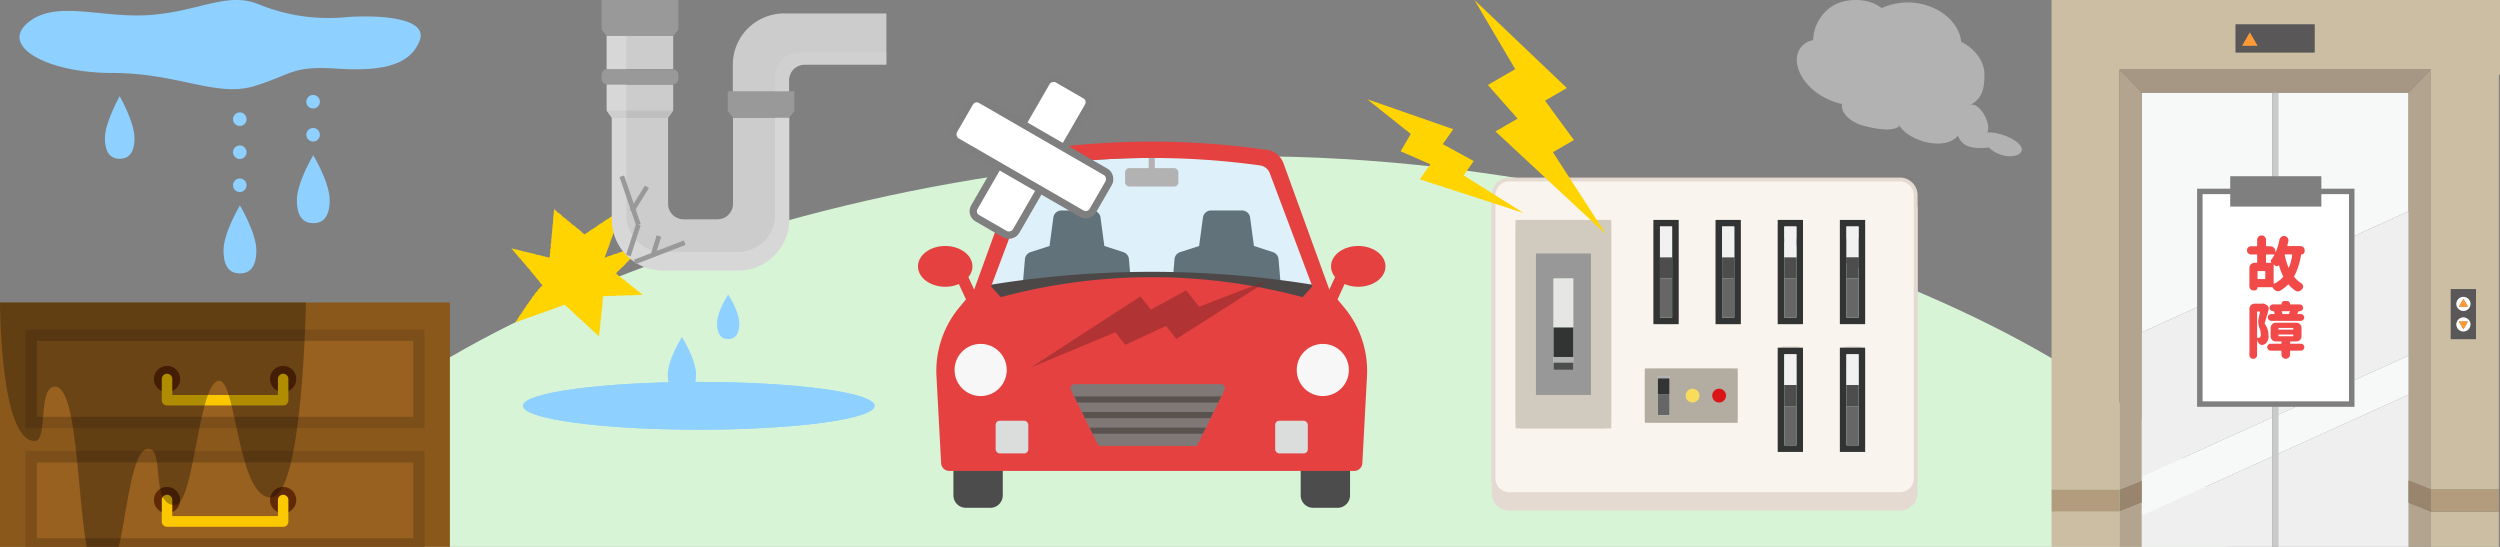
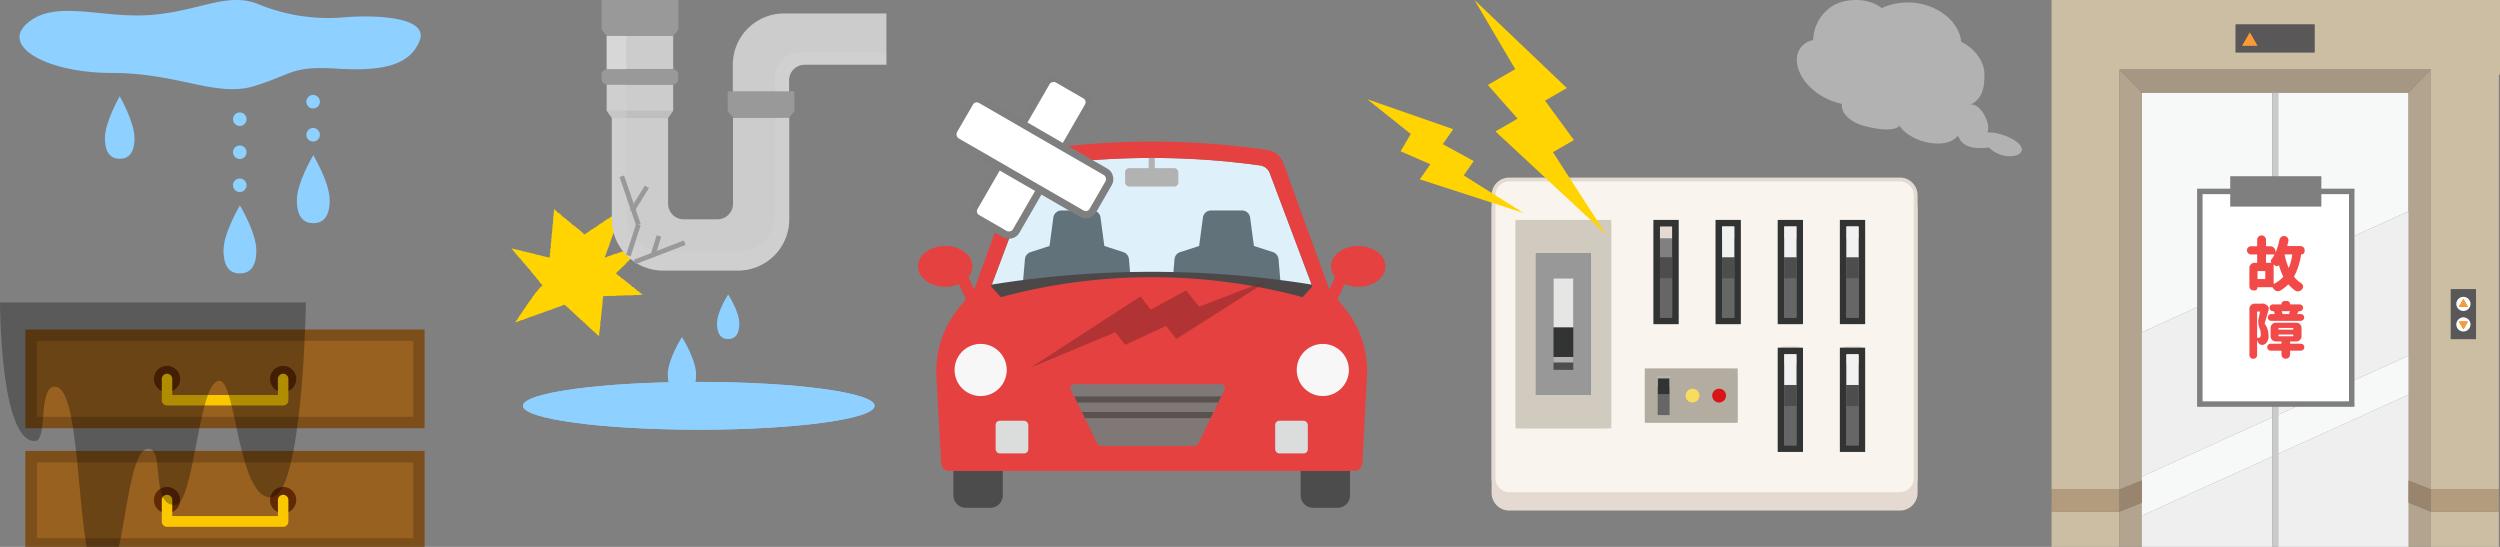
<svg xmlns="http://www.w3.org/2000/svg" width="640" height="140" viewBox="0 0 640 140">
  <rect x="0" y="0" width="640" height="140" fill="#808080" stroke="none" />
  <defs>
    <style>.a,.v{fill:none;}.b{fill:#e54141;}.c{fill:#7f7877;}.d{isolation:isolate;}.e{fill:#d7f4d7;}.f{clip-path:url(#a);}.g{fill:#8b581b;}.h{fill:#7c4f1a;}.ak,.am,.as,.av,.ay,.h,.j{fill-rule:evenodd;}.i{fill:#98611f;}.j{fill:#602a06;}.k{fill:#fbc800;}.l,.r,.u{opacity:0.3;}.m{fill:#8ed0ff;}.n{fill:#ffd400;}.o{fill:#999;}.p{fill:#ccc;}.q{fill:#bfbfbf;}.r,.t,.u{mix-blend-mode:multiply;}.s,.u{fill:#d8d8d8;}.t{fill:#f2f2f2;}.v{stroke:#999;stroke-width:1.222px;}.ah,.bl,.v{stroke-miterlimit:10;}.w{fill:#ccbea3;}.x{fill:#f7f8f8;}.y{fill:#b2a48e;}.z{fill:#a59784;}.aa{fill:#efefef;}.ab{fill:#c9caca;}.ac{fill:#595757;}.ad{fill:#f93;}.ae,.ah,.bl{fill:#fff;}.af{fill:#b29c7d;}.ag{fill:#99856d;}.ah,.bl{stroke:#7f7f7f;}.ah{stroke-width:1.4px;}.ai{fill:#7f7f7f;}.aj{fill:#f24949;}.ak,.al{fill:#e5dad1;}.am{fill:#f9f4ed;}.an{fill:#323333;}.ao{fill:#666;}.ap{fill:#4d4d4d;}.aq{fill:#f1f1f1;}.ar,.ay{fill:#b2b2b2;}.as{fill:#b2aca1;}.at{fill:#fadc5c;}.au{fill:#da1517;}.av{fill:#d1cabf;}.aw{fill:#989898;}.ax{fill:#e6e6e5;}.az{fill:#4c4c4c;}.ba{fill:#def1fb;}.bb{fill:#62727b;}.bc{fill:#4c4848;}.bd{clip-path:url(#b);}.be{fill:#f7f7f7;}.bf{fill:#dbdcdc;}.bg{clip-path:url(#c);}.bh{opacity:0.4;}.bi{fill:#231815;}.bj{opacity:0.5;}.bk{fill:#7f2626;}.bl{stroke-width:1.875px;}</style>
    <clipPath id="a">
      <rect class="a" width="156" height="140" />
    </clipPath>
    <clipPath id="b">
      <path class="b" d="M344.121,78.72,340.3,74.11,328.56,41.776a5.213,5.213,0,0,0-4.136-3.391,206.35,206.35,0,0,0-59.155,0,5.213,5.213,0,0,0-4.143,3.392L249.391,74.11l-3.825,4.61a25.448,25.448,0,0,0-5.828,17.612l1.19,22.249a2.089,2.089,0,0,0,2.086,1.978H346.673a2.089,2.089,0,0,0,2.086-1.978l1.19-22.249A25.448,25.448,0,0,0,344.121,78.72Zm-10.648-2.65a148.494,148.494,0,0,0-77.263.005l-2.481-2.75,10.884-28.966a3.14,3.14,0,0,1,2.506-2.011,201.969,201.969,0,0,1,55.45,0,3.143,3.143,0,0,1,2.5,2.01L335.956,73.32Z" />
    </clipPath>
    <clipPath id="c">
      <path class="c" d="M274.161,99.853l6.77,13.737a1.044,1.044,0,0,0,.937.583h23.909a1.044,1.044,0,0,0,.937-.583l6.77-13.737a1.045,1.045,0,0,0-.937-1.507H275.1A1.045,1.045,0,0,0,274.161,99.853Z" />
    </clipPath>
  </defs>
  <title>img_w01_02</title>
  <g class="d">
-     <path class="e" d="M570,140H70C70,101,192.975,40,320,40S570,101,570,140Z" />
    <g class="f">
-       <rect class="g" y="77.428" width="115.175" height="172.762" />
      <path class="h" d="M6.481,208.694H108.693v25.255H6.481Zm0-31.066H108.693v25.255H6.481Zm0-31.14H108.693v25.329H6.481Zm0-31.066H108.693v25.329H6.481Zm0-31.066H108.693v25.255H6.481Z" />
      <rect class="i" x="9.461" y="87.261" width="96.327" height="19.444" />
      <rect class="i" x="9.461" y="118.402" width="96.327" height="19.37" />
      <path class="j" d="M42.762,93.668a3.353,3.353,0,1,1-3.352,3.353,3.338,3.338,0,0,1,3.352-3.353Zm29.725,0a3.353,3.353,0,1,1-3.352,3.353,3.339,3.339,0,0,1,3.352-3.353Z" />
      <path class="k" d="M71.146,97.021a1.341,1.341,0,0,1,2.682,0v5.438a1.335,1.335,0,0,1-1.341,1.341H42.762a1.335,1.335,0,0,1-1.341-1.341V97.021a1.341,1.341,0,0,1,2.682,0v4.1H71.146Z" />
      <path class="j" d="M42.762,124.66a3.353,3.353,0,1,1-3.352,3.352,3.338,3.338,0,0,1,3.352-3.352Zm29.725,0a3.353,3.353,0,1,1-3.352,3.352,3.338,3.338,0,0,1,3.352-3.352Z" />
      <path class="k" d="M71.146,128.012a1.341,1.341,0,0,1,2.682,0v5.513a1.335,1.335,0,0,1-1.341,1.341H42.762a1.335,1.335,0,0,1-1.341-1.341v-5.513a1.341,1.341,0,0,1,2.682,0v4.1H71.146Z" />
      <path class="l" d="M0,77.428H78.311s-.749,49.394-8.846,49.891c-8.512.523-8.962-29.45-13.211-29.831-5.541-.5-6.393,31.82-11.507,31.82-6.392,0-2.47-14.545-6.818-14.419-6.114.178-5.763,33.757-11.933,33.312-7.049-.508-4.262-49.222-11.933-49.222-4.474,0-1.7,13.827-5.114,13.922C0,113.149,0,77.428,0,77.428Z" />
    </g>
    <path class="m" d="M28.585,18.674C12.229,18.674-.08,11.9,7.086,5.852S25.9,4.755,38.439,3.84,58.147-2.2,66.212,1.091a47.039,47.039,0,0,0,22.395,3.3c7.165-.548,21.276-.183,18.813,6.044s-9.407,7.877-21.054,7.14-11.2,1.286-21.052,4.4S45.829,18.674,28.585,18.674Z" />
    <path class="m" d="M34.435,35.337c0,4.076-1.7,5.312-3.788,5.312s-3.787-1.236-3.787-5.312,3.787-10.7,3.787-10.7S34.435,31.263,34.435,35.337Z" />
    <path class="m" d="M63.114,30.512a1.73,1.73,0,1,1-1.73-1.73A1.73,1.73,0,0,1,63.114,30.512Z" />
    <path class="m" d="M63.114,38.97a1.73,1.73,0,1,1-1.73-1.731A1.728,1.728,0,0,1,63.114,38.97Z" />
    <path class="m" d="M63.114,47.429a1.73,1.73,0,1,1-1.73-1.732A1.731,1.731,0,0,1,63.114,47.429Z" />
    <path class="m" d="M65.626,64.1c0,4.523-1.883,5.9-4.206,5.9s-4.2-1.373-4.2-5.9S61.42,52.6,61.42,52.6,65.626,59.581,65.626,64.1Z" />
    <path class="m" d="M81.887,26.04a1.73,1.73,0,1,1-1.731-1.73A1.73,1.73,0,0,1,81.887,26.04Z" />
    <path class="m" d="M81.887,34.5a1.73,1.73,0,1,1-1.731-1.729A1.73,1.73,0,0,1,81.887,34.5Z" />
    <path class="m" d="M84.4,51.238c0,4.523-1.881,5.9-4.2,5.9s-4.2-1.375-4.2-5.9,4.2-11.506,4.2-11.506S84.4,46.716,84.4,51.238Z" />
    <polygon class="n" points="165.58 62.152 165.424 62.318 165.291 62.443 165.17 62.58 165.053 62.72 164.884 62.809 164.792 62.973 164.636 63.074 164.483 63.179 164.341 63.293 164.223 63.433 164.161 63.629 163.987 63.711 163.892 63.874 163.712 63.952 163.632 64.131 163.498 64.253 163.359 64.372 163.186 64.455 163.088 64.615 162.969 64.753 162.811 64.853 162.707 65.006 162.593 65.148 162.456 65.269 162.296 65.365 162.192 65.518 162.031 65.614 161.964 65.803 161.825 65.921 161.665 66.019 161.562 66.173 161.422 66.291 161.302 66.428 161.116 66.5 160.997 66.637 160.93 66.828 160.785 66.942 160.596 67.009 160.467 67.138 160.381 67.31 160.236 67.422 160.136 67.58 160.032 67.734 159.862 67.822 159.762 67.98 159.615 68.091 159.507 68.241 159.363 68.355 159.176 68.426 159.09 68.597 158.957 68.723 158.833 68.857 158.689 68.97 158.606 69.145 158.409 69.206 158.322 69.378 158.149 69.464 158.023 69.595 157.922 69.754 157.79 69.882 157.664 70.009 157.818 70.103 157.965 70.213 158.092 70.348 158.248 70.446 158.348 70.615 158.542 70.664 158.699 70.762 158.815 70.911 158.919 71.074 159.087 71.158 159.211 71.295 159.375 71.382 159.531 71.48 159.692 71.571 159.832 71.689 159.977 71.799 160.121 71.913 160.238 72.059 160.405 72.144 160.519 72.295 160.673 72.396 160.804 72.526 160.993 72.582 161.126 72.71 161.271 72.822 161.421 72.929 161.524 73.093 161.656 73.223 161.807 73.326 161.944 73.449 162.131 73.51 162.264 73.637 162.405 73.755 162.536 73.884 162.693 73.983 162.861 74.068 162.943 74.259 163.094 74.364 163.234 74.483 163.399 74.571 163.573 74.646 163.695 74.788 163.821 74.926 163.985 75.015 164.151 75.103 164.239 75.288 164.434 75.338 164.576 75.479 164.378 75.454 164.193 75.428 164.012 75.516 163.827 75.441 163.646 75.536 163.462 75.535 163.28 75.564 163.094 75.487 162.913 75.559 162.727 75.514 162.544 75.527 162.36 75.511 162.179 75.595 161.993 75.554 161.81 75.608 161.625 75.609 161.441 75.629 161.254 75.549 161.071 75.594 160.889 75.643 160.702 75.581 160.519 75.587 160.337 75.64 160.15 75.586 159.967 75.648 159.78 75.607 159.599 75.699 159.411 75.604 159.228 75.641 159.045 75.684 158.859 75.635 158.676 75.729 158.489 75.653 158.303 75.633 158.119 75.656 157.937 75.72 157.75 75.674 157.567 75.758 157.383 75.772 157.199 75.786 157.013 75.78 156.828 75.766 156.642 75.705 156.457 75.716 156.275 75.799 156.09 75.821 155.903 75.732 155.718 75.779 155.531 75.738 155.348 75.787 155.164 75.833 154.976 75.776 154.79 75.768 154.605 75.827 154.402 75.808 154.418 76.012 154.373 76.192 154.336 76.373 154.29 76.552 154.352 76.745 154.272 76.922 154.23 77.101 154.236 77.287 154.307 77.479 154.209 77.653 154.247 77.84 154.194 78.019 154.225 78.206 154.181 78.387 154.122 78.566 154.153 78.754 154.063 78.93 154.125 79.122 154.032 79.298 154.087 79.488 154 79.663 153.973 79.845 154.021 80.035 153.957 80.214 153.983 80.402 153.875 80.576 153.909 80.765 153.914 80.951 153.917 81.137 153.791 81.309 153.869 81.501 153.861 81.686 153.765 81.862 153.795 82.051 153.736 82.23 153.697 82.411 153.682 82.595 153.693 82.782 153.736 82.972 153.628 83.146 153.669 83.336 153.654 83.521 153.622 83.702 153.526 83.878 153.61 84.072 153.519 84.248 153.512 84.433 153.524 84.62 153.505 84.805 153.416 84.981 153.409 85.167 153.451 85.357 153.353 85.533 153.363 85.721 153.383 85.91 153.364 86.121 153.213 85.976 153.095 85.834 152.938 85.734 152.819 85.592 152.651 85.504 152.552 85.34 152.423 85.209 152.254 85.121 152.175 84.935 152.014 84.839 151.828 84.769 151.715 84.622 151.605 84.47 151.49 84.324 151.31 84.249 151.165 84.135 151.036 84.005 150.935 83.842 150.767 83.754 150.645 83.615 150.514 83.486 150.356 83.387 150.268 83.211 150.089 83.134 149.966 82.996 149.875 82.825 149.718 82.724 149.592 82.59 149.422 82.504 149.271 82.398 149.196 82.209 149.045 82.103 148.927 81.959 148.726 81.906 148.595 81.779 148.471 81.641 148.381 81.467 148.2 81.393 148.072 81.262 147.971 81.1 147.802 81.012 147.642 80.915 147.533 80.761 147.379 80.657 147.284 80.489 147.146 80.368 146.976 80.281 146.828 80.169 146.749 79.983 146.617 79.854 146.492 79.719 146.287 79.67 146.223 79.467 146.071 79.361 145.897 79.278 145.761 79.154 145.675 78.975 145.535 78.855 145.357 78.778 145.27 78.599 145.069 78.545 144.991 78.358 144.812 78.278 144.676 78.153 144.56 78.007 144.382 78.045 144.211 78.104 144.039 78.164 143.866 78.221 143.709 78.319 143.55 78.418 143.351 78.4 143.192 78.492 143.023 78.562 142.858 78.639 142.682 78.686 142.503 78.724 142.333 78.787 142.161 78.847 142.011 78.966 141.814 78.953 141.646 79.026 141.492 79.135 141.321 79.195 141.158 79.282 140.981 79.324 140.788 79.326 140.632 79.429 140.475 79.527 140.278 79.517 140.103 79.567 139.953 79.688 139.779 79.74 139.603 79.784 139.421 79.812 139.279 79.951 139.092 79.97 138.924 80.038 138.76 80.122 138.578 80.15 138.406 80.21 138.232 80.264 138.064 80.333 137.9 80.413 137.724 80.459 137.56 80.538 137.379 80.572 137.212 80.646 137.049 80.726 136.855 80.73 136.705 80.849 136.545 80.944 136.338 80.901 136.198 81.051 136.012 81.071 135.826 81.09 135.675 81.211 135.489 81.234 135.32 81.298 135.152 81.373 134.977 81.423 134.819 81.523 134.638 81.558 134.455 81.589 134.307 81.714 134.14 81.79 133.959 81.821 133.8 81.915 133.612 81.933 133.434 81.976 133.257 82.022 133.099 82.123 132.924 82.179 132.766 82.277 132.571 82.275 132.425 82.411 132.233 82.42 132.061 82.482 131.887 82.493 132.008 82.412 132.044 82.217 132.233 82.123 132.27 81.931 132.427 81.817 132.531 81.667 132.563 81.471 132.723 81.359 132.814 81.201 132.855 81.009 132.949 80.853 133.14 80.761 133.172 80.562 133.315 80.439 133.429 80.295 133.539 80.15 133.618 79.983 133.724 79.835 133.802 79.668 133.911 79.523 134.046 79.395 134.116 79.221 134.197 79.056 134.341 78.934 134.426 78.771 134.565 78.645 134.636 78.474 134.734 78.32 134.824 78.161 134.931 78.014 135.043 77.869 135.141 77.714 135.278 77.586 135.325 77.395 135.485 77.284 135.56 77.112 135.691 76.981 135.818 76.845 135.896 76.675 135.998 76.523 136.147 76.405 136.211 76.224 136.285 76.053 136.39 75.904 136.557 75.8 136.639 75.634 136.775 75.506 136.84 75.328 136.931 75.167 137.074 75.045 137.17 74.889 137.286 74.747 137.44 74.635 137.571 74.507 137.671 74.352 137.758 74.186 137.849 74.024 138.038 73.947 138.104 73.76 138.232 73.629 138.376 73.516 138.495 73.371 138.643 73.252 138.823 73.313 138.862 73.122 138.784 72.953 138.689 72.795 138.581 72.645 138.386 72.563 138.297 72.402 138.182 72.261 138.046 72.136 138.018 71.925 137.865 71.813 137.787 71.641 137.62 71.54 137.472 71.426 137.423 71.229 137.259 71.126 137.149 70.98 137.063 70.814 136.978 70.647 136.794 70.561 136.682 70.417 136.597 70.251 136.442 70.142 136.368 69.968 136.206 69.864 136.116 69.703 135.975 69.583 135.87 69.431 135.786 69.264 135.683 69.111 135.577 68.962 135.402 68.87 135.306 68.712 135.181 68.578 135.027 68.468 134.928 68.312 134.865 68.125 134.698 68.024 134.542 67.917 134.494 67.716 134.37 67.58 134.196 67.487 134.146 67.287 133.947 67.216 133.848 67.059 133.762 66.891 133.622 66.77 133.527 66.611 133.385 66.491 133.309 66.315 133.17 66.193 132.985 66.11 132.93 65.916 132.773 65.81 132.665 65.66 132.542 65.525 132.443 65.368 132.298 65.251 132.21 65.084 132.053 64.978 131.953 64.823 131.823 64.693 131.733 64.528 131.578 64.42 131.481 64.262 131.368 64.117 131.261 63.968 131.117 63.852 131.031 63.684 130.859 63.632 131.058 63.594 131.234 63.645 131.409 63.703 131.585 63.758 131.763 63.801 131.943 63.838 132.126 63.865 132.308 63.893 132.491 63.918 132.663 63.989 132.831 64.071 133.024 64.054 133.204 64.088 133.374 64.165 133.547 64.232 133.732 64.248 133.891 64.373 134.076 64.385 134.263 64.393 134.434 64.466 134.631 64.432 134.799 64.516 134.966 64.607 135.159 64.59 135.333 64.651 135.518 64.669 135.697 64.715 135.861 64.816 136.043 64.845 136.232 64.844 136.416 64.863 136.587 64.94 136.764 64.993 136.95 65.005 137.115 65.105 137.285 65.188 137.469 65.207 137.645 65.264 137.839 65.247 138.008 65.331 138.2 65.321 138.374 65.384 138.547 65.449 138.735 65.454 138.895 65.579 139.079 65.6 139.277 65.564 139.439 65.682 139.624 65.702 139.793 65.783 139.99 65.756 140.16 65.835 140.34 65.878 140.515 65.951 140.684 65.931 140.71 65.776 140.73 65.595 140.769 65.415 140.81 65.237 140.778 65.05 140.746 64.864 140.873 64.692 140.888 64.511 140.809 64.32 140.857 64.141 140.862 63.958 140.862 63.773 140.943 63.598 140.997 63.419 141.011 63.237 141.013 63.055 140.932 62.864 140.957 62.683 141.082 62.511 141.015 62.322 141.095 62.147 141.074 61.963 141.148 61.787 141.106 61.6 141.13 61.42 141.093 61.233 141.155 61.056 141.231 60.879 141.17 60.689 141.223 60.51 141.263 60.331 141.198 60.142 141.27 59.966 141.282 59.783 141.33 59.605 141.361 59.424 141.363 59.242 141.336 59.055 141.339 58.871 141.437 58.697 141.411 58.51 141.4 58.327 141.391 58.142 141.486 57.967 141.422 57.777 141.475 57.598 141.494 57.416 141.564 57.239 141.555 57.054 141.608 56.874 141.562 56.686 141.608 56.506 141.585 56.32 141.606 56.138 141.629 55.956 141.624 55.774 141.645 55.592 141.627 55.406 141.725 55.231 141.715 55.046 141.733 54.863 141.731 54.679 141.776 54.498 141.771 54.314 141.765 54.128 141.854 53.951 141.822 53.763 141.834 53.529 142.029 53.658 142.172 53.771 142.252 53.964 142.448 54.013 142.54 54.19 142.667 54.323 142.83 54.414 142.972 54.531 143.164 54.585 143.293 54.718 143.445 54.821 143.569 54.959 143.73 55.053 143.818 55.233 143.961 55.349 144.081 55.491 144.238 55.589 144.414 55.663 144.521 55.821 144.666 55.931 144.833 56.017 145.001 56.101 145.131 56.23 145.227 56.402 145.364 56.524 145.52 56.624 145.696 56.698 145.816 56.841 145.969 56.943 146.089 57.085 146.242 57.188 146.354 57.34 146.505 57.446 146.628 57.586 146.832 57.626 146.917 57.812 147.099 57.879 147.266 57.966 147.392 58.102 147.492 58.27 147.679 58.331 147.825 58.444 147.951 58.581 148.102 58.685 148.258 58.784 148.372 58.935 148.536 59.024 148.66 59.163 148.818 59.262 148.91 59.438 149.078 59.524 149.206 59.658 149.333 59.794 149.522 59.856 149.639 60.059 149.826 59.947 149.937 59.786 150.091 59.691 150.271 59.632 150.401 59.498 150.577 59.435 150.72 59.321 150.862 59.205 150.978 59.053 151.148 58.979 151.28 58.849 151.466 58.801 151.601 58.674 151.775 58.606 151.931 58.513 152.069 58.392 152.2 58.259 152.383 58.206 152.553 58.133 152.701 58.028 152.83 57.893 152.968 57.771 153.121 57.673 153.271 57.569 153.397 57.431 153.59 57.393 153.702 57.232 153.909 57.217 154.025 57.064 154.178 56.966 154.366 56.921 154.502 56.796 154.625 56.653 154.779 56.553 154.931 56.454 155.101 56.382 155.224 56.238 155.395 56.167 155.542 56.059 155.729 56.011 155.861 55.88 156.033 55.809 156.13 55.627 156.322 55.586 156.44 55.433 156.639 55.403 156.779 55.284 156.948 55.207 157.053 55.037 157.249 55.002 157.361 54.842 157.517 54.75 157.7 54.694 157.83 54.559 157.983 54.46 158.157 54.392 158.279 54.245 158.457 54.183 158.576 54.03 158.745 53.954 158.922 53.891 159.05 53.751 159.231 53.593 159.148 53.815 159.13 54.002 159.063 54.171 158.913 54.31 158.886 54.493 158.804 54.657 158.785 54.843 158.658 54.99 158.599 55.162 158.595 55.354 158.523 55.52 158.441 55.684 158.356 55.847 158.312 56.024 158.232 56.188 158.172 56.36 158.182 56.556 158.122 56.727 158.047 56.894 157.958 57.055 157.932 57.238 157.887 57.415 157.771 57.567 157.786 57.765 157.68 57.92 157.65 58.103 157.555 58.261 157.473 58.425 157.379 58.584 157.419 58.791 157.293 58.939 157.252 59.118 157.189 59.288 157.125 59.459 157.091 59.638 157.021 59.806 156.926 59.965 156.934 60.16 156.816 60.31 156.79 60.493 156.689 60.65 156.643 60.826 156.582 60.998 156.541 61.176 156.446 61.335 156.345 61.492 156.357 61.689 156.266 61.85 156.186 62.015 156.128 62.187 156.046 62.352 156.06 62.549 155.998 62.72 155.941 62.894 155.823 63.045 155.814 63.235 155.762 63.409 155.644 63.561 155.611 63.743 155.5 63.896 155.498 64.088 155.391 64.243 155.365 64.427 155.271 64.587 155.184 64.75 155.202 64.95 155.082 65.101 155.106 65.304 154.94 65.439 154.924 65.627 154.835 65.79 154.815 65.965 154.974 65.898 155.169 65.899 155.316 65.766 155.482 65.686 155.655 65.623 155.832 65.573 156.009 65.523 156.18 65.457 156.381 65.476 156.517 65.309 156.701 65.281 156.865 65.195 157.055 65.18 157.211 65.072 157.387 65.015 157.555 64.942 157.757 64.966 157.924 64.892 158.104 64.853 158.269 64.77 158.42 64.646 158.624 64.672 158.788 64.588 158.959 64.521 159.119 64.423 159.314 64.423 159.481 64.348 159.661 64.308 159.813 64.189 159.984 64.123 160.165 64.086 160.352 64.065 160.498 63.923 160.702 63.95 160.866 63.861 161.022 63.755 161.212 63.742 161.379 63.663 161.564 63.637 161.739 63.578 161.882 63.431 162.082 63.448 162.257 63.388 162.405 63.258 162.595 63.24 162.771 63.188 162.928 63.079 163.111 63.044 163.281 62.974 163.471 62.965 163.613 62.816 163.805 62.805 163.977 62.738 164.16 62.703 164.329 62.63 164.485 62.519 164.664 62.47 164.86 62.473 165.011 62.346 165.207 62.344 165.383 62.284 165.58 62.152" />
    <path class="m" d="M189.265,82.8c0,3.07-1.277,4-2.853,4s-2.853-.933-2.853-4,2.853-7.4,2.853-7.4S189.265,79.732,189.265,82.8Z" />
    <path class="m" d="M178.2,95.869c0,3.9-1.622,5.085-3.624,5.085s-3.625-1.186-3.625-5.085,3.625-9.582,3.625-9.582S178.2,91.97,178.2,95.869Z" />
    <polygon class="o" points="154.012 0 154.012 3.795 154.012 7.591 155.321 9.205 172.335 9.205 173.644 7.591 173.644 3.795 173.644 0 154.012 0" />
    <path class="p" d="M226.919,3.446V16.561H205.988A3.987,3.987,0,0,0,202,20.548v5.344h-14.4V16.56A13.113,13.113,0,0,1,200.717,3.446Z" />
    <polygon class="o" points="186.296 23.359 186.296 24.648 186.296 28.444 187.605 30.057 202.043 30.057 203.352 28.444 203.352 24.648 203.352 23.359 186.296 23.359" />
    <rect class="p" x="155.321" y="9.205" width="17.014" height="8.507" />
    <path class="p" d="M202.043,30.145v26a13.114,13.114,0,0,1-13.114,13.114H169.744A13.114,13.114,0,0,1,156.63,56.145v-26h14.4V52.159a3.987,3.987,0,0,0,3.988,3.986h8.645a3.988,3.988,0,0,0,3.988-3.986V30.145Z" />
    <polygon class="p" points="172.335 21.638 172.335 28.27 171.026 30.145 156.63 30.145 155.321 28.27 155.321 21.638 172.335 21.638" />
    <path class="o" d="M172.2,17.712H155.46a1.448,1.448,0,0,0-1.448,1.447V20.19a1.448,1.448,0,0,0,1.448,1.448H172.2a1.448,1.448,0,0,0,1.448-1.448V19.159A1.448,1.448,0,0,0,172.2,17.712Z" />
    <polygon class="q" points="172.335 28.27 171.026 30.145 156.63 30.145 155.321 28.27 172.335 28.27" />
    <g class="r">
      <path class="s" d="M198.4,30.145V55.118a9.36,9.36,0,0,1-9.361,9.36H169.681a9.362,9.362,0,0,1-9.362-9.36V21.638h-5V28.27l1.309,1.875v26a13.114,13.114,0,0,0,13.114,13.114h19.185a13.114,13.114,0,0,0,13.114-13.114v-26Z" />
      <polygon class="s" points="160.319 17.712 160.319 9.205 155.321 9.205 155.321 17.712 155.46 17.712 160.319 17.712" />
-       <path class="t" d="M198.4,30.145V55.118a9.36,9.36,0,0,1-9.361,9.36H169.681a9.362,9.362,0,0,1-9.362-9.36V21.638h-5V28.27l1.309,1.875v26a13.114,13.114,0,0,0,13.114,13.114h19.185a13.114,13.114,0,0,0,13.114-13.114v-26Z" />
      <polygon class="t" points="160.319 17.712 160.319 9.205 155.321 9.205 155.321 17.712 155.46 17.712 160.319 17.712" />
    </g>
    <path class="u" d="M204.637,13.458a6.235,6.235,0,0,0-6.234,6.235v3.666H202V20.548a3.987,3.987,0,0,1,3.987-3.988h20.931v-3.1Z" />
    <line class="v" x1="162.499" y1="67.056" x2="175.277" y2="62.125" />
    <line class="v" x1="167.067" y1="65.62" x2="168.685" y2="60.413" />
    <line class="v" x1="160.869" y1="65.426" x2="163.426" y2="57.504" />
    <line class="v" x1="163.426" y1="57.504" x2="159.184" y2="45.116" />
    <line class="v" x1="161.742" y1="54.055" x2="165.608" y2="47.827" />
    <path class="m" d="M223.889,103.889c0,3.375-20.147,6.111-45,6.111s-45-2.736-45-6.111,20.147-6.111,45-6.111S223.889,100.514,223.889,103.889Z" />
    <path class="m" d="M223.889,103.889c0,3.375-20.147,6.111-45,6.111s-45-2.736-45-6.111,20.147-6.111,45-6.111S223.889,100.514,223.889,103.889Z" />
    <path class="a" d="M640,19.1h-.3V140H622.324V19.1h0V125.3h0v5.694h0V140H542.577V19.1h0V140H525.2V0H640Z" />
    <rect class="w" x="622.324" y="130.991" width="17.373" height="9.009" />
    <path class="w" d="M525.2,125.3h17.373v5.694H525.2V140h17.373V19.1h0V17.824h.04l-.04-.041h79.745l-.04.041h.04V19.1h0V125.3H639.7V19.1h.3V0H525.2Zm102.2-51.274h6.456V86.817h-6.456ZM572.319,6.246h20.22v7.186h-20.22Z" />
    <polygon class="x" points="548.317 85.072 581.686 69.934 581.686 23.74 548.317 23.74 548.317 85.072" />
    <polygon class="x" points="583.213 69.241 616.582 54.103 616.582 23.74 583.213 23.74 583.213 69.241" />
    <polygon class="y" points="616.594 140 616.582 140 622.322 140 622.322 130.99 616.594 128.703 616.594 140" />
    <polygon class="y" points="622.282 17.824 616.594 23.74 616.582 23.74 616.582 54.103 616.594 54.097 616.594 91.022 616.594 101.04 616.594 123.01 622.322 125.296 622.322 19.098 622.322 17.824 622.282 17.824" />
    <polygon class="y" points="548.305 122.002 548.305 85.077 548.317 85.072 548.317 23.74 548.305 23.74 542.617 17.824 542.577 17.824 542.577 19.098 542.577 125.297 548.305 123.01 548.305 122.002" />
    <polygon class="y" points="548.305 132.02 548.305 128.703 542.577 130.991 542.577 140 548.317 140 548.305 140 548.305 132.02" />
    <polygon class="z" points="548.305 23.74 548.317 23.74 581.686 23.74 583.213 23.74 616.582 23.74 616.594 23.74 622.282 17.824 622.322 17.783 542.577 17.783 542.617 17.824 548.305 23.74" />
    <polygon class="aa" points="583.213 106.165 616.594 91.022 616.594 54.097 616.582 54.103 583.213 69.241 583.213 106.165" />
    <polygon class="aa" points="548.305 132.02 548.305 140 548.317 140 581.686 140 581.686 116.877 548.305 132.02" />
    <polygon class="aa" points="616.594 128.703 616.582 128.699 616.582 123.005 616.594 123.01 616.594 101.04 583.213 116.184 583.213 140 616.582 140 616.594 140 616.594 128.703" />
    <polygon class="aa" points="548.305 85.077 548.305 122.002 581.686 106.858 581.686 69.934 548.317 85.072 548.305 85.077" />
    <polygon class="x" points="583.213 106.165 583.213 116.184 616.594 101.04 616.594 91.022 583.213 106.165" />
    <polygon class="x" points="548.305 122.002 548.305 123.01 548.318 123.005 548.318 128.698 548.305 128.703 548.305 132.02 581.686 116.877 581.686 106.858 548.305 122.002" />
    <polygon class="ab" points="583.213 106.165 583.213 69.241 583.213 23.74 581.686 23.74 581.686 69.934 581.686 106.858 581.686 116.877 581.686 140 583.213 140 583.213 116.184 583.213 106.165" />
    <path class="ac" d="M592.539,6.246h-20.22v7.186h20.22Zm-18.546,5.462,1.962-3.4,1.963,3.4Z" />
    <path class="ac" d="M633.861,74.023h-6.456V86.817h6.456Zm-3.228,10.842a1.8,1.8,0,1,1,1.8-1.8A1.8,1.8,0,0,1,630.633,84.865Zm0-5.255a1.8,1.8,0,1,1,1.8-1.8A1.8,1.8,0,0,1,630.633,79.61Z" />
    <polygon class="ad" points="573.993 11.708 577.918 11.708 575.955 8.308 573.993 11.708" />
    <path class="ae" d="M630.633,76a1.8,1.8,0,1,0,1.8,1.8A1.8,1.8,0,0,0,630.633,76Zm-1.159,2.517,1.158-2.008,1.16,2.008Z" />
    <polygon class="ad" points="629.474 78.521 631.792 78.521 630.632 76.513 629.474 78.521" />
    <path class="ae" d="M630.633,81.259a1.8,1.8,0,1,0,1.8,1.8A1.8,1.8,0,0,0,630.633,81.259Zm0,3.047L629.474,82.3h2.318Z" />
    <polygon class="ad" points="630.632 84.306 631.792 82.297 629.474 82.297 630.632 84.306" />
    <rect class="af" x="622.324" y="125.297" width="17.373" height="5.694" />
    <rect class="af" x="525.202" y="125.297" width="17.373" height="5.694" />
    <polygon class="ag" points="616.582 123.005 616.582 128.699 616.594 128.703 622.322 130.99 622.323 130.991 622.323 125.297 622.322 125.296 616.594 123.01 616.582 123.005" />
    <polygon class="ag" points="548.318 128.698 548.318 123.005 548.305 123.01 542.577 125.297 542.577 130.991 548.305 128.703 548.318 128.698" />
    <rect class="ah" x="563.157" y="49" width="38.889" height="54.444" />
    <rect class="ai" x="570.934" y="45.111" width="23.333" height="7.778" />
    <path class="aj" d="M589.983,64.317a.8.8,0,0,1-.8.805.1.1,0,0,0-.106.091,17.3,17.3,0,0,1-1.747,5.484.207.207,0,0,0,.03.258,7.713,7.713,0,0,0,1.747,1.55,1.037,1.037,0,0,1,.471.7,1.117,1.117,0,0,1,.015.182.989.989,0,0,1-.228.623,1.483,1.483,0,0,1-.82.547,1.176,1.176,0,0,1-.3.046,1.162,1.162,0,0,1-.638-.2,8.684,8.684,0,0,1-1.7-1.519.118.118,0,0,0-.2,0,10.366,10.366,0,0,1-1.93,1.5,1.256,1.256,0,0,1-.607.167,1.308,1.308,0,0,1-.38-.061,1.432,1.432,0,0,1-.805-.638c-.051-.071-.1-.136-.137-.2a.252.252,0,0,0-.228-.121H578c-.051,0-.076.03-.076.091a.7.7,0,0,1-.22.517.733.733,0,0,1-.525.212h-.3a1.038,1.038,0,0,1-1.034-1.033V68.6a1.325,1.325,0,0,1,1.322-1.322h.517a.134.134,0,0,0,.152-.152V65.289a.134.134,0,0,0-.152-.151h-1.413a1.049,1.049,0,1,1,0-2.1h1.413a.135.135,0,0,0,.152-.152V61.4a1.106,1.106,0,0,1,.326-.8,1.074,1.074,0,0,1,.8-.335,1.142,1.142,0,0,1,1.139,1.139v1.489a.135.135,0,0,0,.152.152h.942a1.323,1.323,0,0,1,1.321,1.321v.183a.036.036,0,0,0,.023.038c.015,0,.028,0,.038-.022a15.984,15.984,0,0,0,.957-3.161,1.194,1.194,0,0,1,.486-.759,1.089,1.089,0,0,1,.669-.228,1.412,1.412,0,0,1,.2.015,1.086,1.086,0,0,1,.745.471.983.983,0,0,1,.182.851q-.121.578-.259,1.094a.118.118,0,0,0,.023.106.111.111,0,0,0,.084.045h3.266a1.064,1.064,0,0,1,1.063,1.064ZM579.76,71.441a.134.134,0,0,0,.152-.151V69.543a.134.134,0,0,0-.152-.152h-1.686a.134.134,0,0,0-.152.152V71.29a.134.134,0,0,0,.152.151Zm2.461-6.167a.077.077,0,0,0,0-.091.089.089,0,0,0-.076-.045h-1.9a.134.134,0,0,0-.152.151v1.838a.134.134,0,0,0,.152.152h1.246a.024.024,0,0,0,.022-.015c.006-.01,0-.015-.007-.015a.536.536,0,0,1-.2-.35.471.471,0,0,1,.107-.379A7.156,7.156,0,0,0,582.221,65.274Zm-.076,2.476c-.01-.02-.028-.025-.053-.015a.059.059,0,0,0-.038.061v4.769a.091.091,0,0,0,.045.077.077.077,0,0,0,.091,0,7.972,7.972,0,0,0,2.248-1.687.184.184,0,0,0,.031-.242,17.613,17.613,0,0,1-1.048-2.78.1.1,0,0,0-.038-.023.033.033,0,0,0-.038.007.579.579,0,0,1-.441.229h-.045a.64.64,0,0,1-.425-.153C582.342,67.912,582.246,67.831,582.145,67.75Zm4.664-2.476a.106.106,0,0,0-.031-.106.133.133,0,0,0-.091-.046H585a.109.109,0,0,0-.083.046.16.16,0,0,0-.038.106,17.353,17.353,0,0,0,.973,3.2.058.058,0,0,0,.06.046.06.06,0,0,0,.061-.046A13.789,13.789,0,0,0,586.809,65.274Z" />
    <path class="aj" d="M579.228,77.732a.584.584,0,0,1,.183-.03.634.634,0,0,1,.349.107l.486.273a1.021,1.021,0,0,1,.471.516,1.211,1.211,0,0,1,.076.41,1.287,1.287,0,0,1-.031.289q-.622,2.249-.987,3.372a.293.293,0,0,0,.03.259,4.943,4.943,0,0,1,.927,2.931,2.434,2.434,0,0,1-.744,2.112,2.034,2.034,0,0,1-.654.3,1.21,1.21,0,0,1-.273.031.973.973,0,0,1-.638-.258,1.913,1.913,0,0,1-.562-.927.045.045,0,0,0-.03-.015c-.011,0-.016,0-.016.015v3.768a.928.928,0,0,1-.288.691.966.966,0,0,1-.7.28.958.958,0,0,1-.972-.971V79.069a1.268,1.268,0,0,1,.387-.942,1.287,1.287,0,0,1,.934-.38h1.99A.134.134,0,0,0,579.228,77.732Zm-1.261,2.021a.134.134,0,0,0-.152.151V86.33a.134.134,0,0,0,.152.152h.167a.636.636,0,0,0,.41-.122,1.049,1.049,0,0,0,.213-.79,3.937,3.937,0,0,0-.243-1.382,5.422,5.422,0,0,1-.41-1.883,2.351,2.351,0,0,1,.061-.547q.2-.912.379-1.868a.091.091,0,0,0-.022-.092.124.124,0,0,0-.1-.045ZM589.057,88a.882.882,0,0,1,0,1.763h-2.643a.134.134,0,0,0-.152.151v.836a1.039,1.039,0,0,1-.327.774,1.1,1.1,0,0,1-1.55,0,1.038,1.038,0,0,1-.326-.774v-.836a.134.134,0,0,0-.152-.151h-2.628a.829.829,0,0,1-.608-.259.88.88,0,0,1,0-1.245.833.833,0,0,1,.608-.259h2.628a.134.134,0,0,0,.152-.151v-.289a.135.135,0,0,0-.152-.152H582.6a1.325,1.325,0,0,1-1.322-1.322V83.945a1.323,1.323,0,0,1,1.322-1.321h5.271a1.321,1.321,0,0,1,1.321,1.321v2.142a1.323,1.323,0,0,1-1.321,1.322h-1.458a.134.134,0,0,0-.152.152v.289a.134.134,0,0,0,.152.151Zm-7.626-7.595h.744a.108.108,0,0,0,.084-.046.16.16,0,0,0,.038-.106q-.062-.228-.137-.486a.157.157,0,0,0-.152-.107H581.9a.866.866,0,1,1,0-1.731h2.066a.081.081,0,0,0,.091-.091.78.78,0,0,1,.774-.776h.654a.78.78,0,0,1,.775.776c0,.06.025.091.075.091h2.371a.862.862,0,0,1,.622.251.862.862,0,0,1,0,1.23.861.861,0,0,1-.622.25h-.122a.2.2,0,0,0-.183.107l-.288.5a.106.106,0,0,0,.008.09.072.072,0,0,0,.068.046h.82a.866.866,0,1,1,0,1.732h-7.58a.866.866,0,1,1,0-1.732Zm2,3.539a.135.135,0,0,0-.152.153v.151a.134.134,0,0,0,.152.152h3.509a.134.134,0,0,0,.152-.152V84.1a.135.135,0,0,0-.152-.153Zm0,1.7a.135.135,0,0,0-.152.153v.137a.134.134,0,0,0,.152.151h3.509a.134.134,0,0,0,.152-.151V85.8a.135.135,0,0,0-.152-.153Zm2.689-5.24v-.015a.1.1,0,0,1-.091-.053.111.111,0,0,1,0-.114q.166-.456.182-.487c.02-.05,0-.076-.046-.076h-1.914a.092.092,0,0,0-.076.046.128.128,0,0,0-.015.106,4.2,4.2,0,0,1,.122.441.169.169,0,0,0,.182.152Z" />
    <path class="ak" d="M386.37,130.213a4.032,4.032,0,0,1-4.028-4.027V53.7a4.032,4.032,0,0,1,4.028-4.027H486.382A4.032,4.032,0,0,1,490.41,53.7v72.486a4.032,4.032,0,0,1-4.028,4.027Zm86.4-37.347a1.278,1.278,0,0,0-1.276,1.277v23.15a1.278,1.278,0,0,0,1.276,1.277h2.938a1.278,1.278,0,0,0,1.277-1.277V94.143a1.278,1.278,0,0,0-1.277-1.277Zm-15.911,0a1.279,1.279,0,0,0-1.277,1.277v23.15a1.279,1.279,0,0,0,1.277,1.277H459.8a1.279,1.279,0,0,0,1.277-1.277V94.143a1.279,1.279,0,0,0-1.277-1.277ZM389.746,60.512a1.279,1.279,0,0,0-1.277,1.277v49.839a1.279,1.279,0,0,0,1.277,1.278h20.968a1.279,1.279,0,0,0,1.277-1.278V61.789a1.279,1.279,0,0,0-1.277-1.277Zm33.091,38.023a1.279,1.279,0,0,0-1.277,1.278v10.371a1.278,1.278,0,0,0,1.277,1.276h20.244a1.277,1.277,0,0,0,1.276-1.276V99.813a1.279,1.279,0,0,0-1.276-1.278Zm49.935-38.023a1.278,1.278,0,0,0-1.276,1.277V84.94a1.278,1.278,0,0,0,1.276,1.276h2.938a1.277,1.277,0,0,0,1.277-1.276V61.789a1.278,1.278,0,0,0-1.277-1.277Zm-15.911,0a1.279,1.279,0,0,0-1.277,1.277V84.94a1.278,1.278,0,0,0,1.277,1.276H459.8a1.278,1.278,0,0,0,1.277-1.276V61.789a1.279,1.279,0,0,0-1.277-1.277Zm-15.911,0a1.279,1.279,0,0,0-1.277,1.277V84.94a1.278,1.278,0,0,0,1.277,1.276h2.937a1.278,1.278,0,0,0,1.277-1.276V61.789a1.279,1.279,0,0,0-1.277-1.277Zm-15.912,0a1.279,1.279,0,0,0-1.277,1.277V84.94a1.278,1.278,0,0,0,1.277,1.276h2.938a1.277,1.277,0,0,0,1.276-1.276V61.789a1.278,1.278,0,0,0-1.276-1.277Z" />
    <path class="al" d="M486.383,50.164a3.536,3.536,0,0,1,3.535,3.536v72.486a3.536,3.536,0,0,1-3.535,3.536H386.37a3.536,3.536,0,0,1-3.536-3.536V53.7a3.536,3.536,0,0,1,3.536-3.536H486.383m-13.61,36.544h2.938a1.768,1.768,0,0,0,1.767-1.768V61.789a1.768,1.768,0,0,0-1.767-1.768h-2.938a1.768,1.768,0,0,0-1.768,1.768V84.94a1.768,1.768,0,0,0,1.768,1.768m-15.912,0H459.8a1.768,1.768,0,0,0,1.768-1.768V61.789a1.768,1.768,0,0,0-1.768-1.768h-2.937a1.769,1.769,0,0,0-1.768,1.768V84.94a1.769,1.769,0,0,0,1.768,1.768m-15.911,0h2.937a1.769,1.769,0,0,0,1.768-1.768V61.789a1.769,1.769,0,0,0-1.768-1.768H440.95a1.768,1.768,0,0,0-1.768,1.768V84.94a1.768,1.768,0,0,0,1.768,1.768m-15.912,0h2.938a1.769,1.769,0,0,0,1.768-1.768V61.789a1.769,1.769,0,0,0-1.768-1.768h-2.938a1.769,1.769,0,0,0-1.768,1.768V84.94a1.769,1.769,0,0,0,1.768,1.768M389.746,113.4h20.968a1.769,1.769,0,0,0,1.768-1.768V61.789a1.769,1.769,0,0,0-1.768-1.768H389.746a1.769,1.769,0,0,0-1.768,1.768v49.84a1.769,1.769,0,0,0,1.768,1.768m83.027,5.664h2.938a1.767,1.767,0,0,0,1.767-1.768V94.143a1.767,1.767,0,0,0-1.767-1.768h-2.938a1.767,1.767,0,0,0-1.768,1.768v23.15a1.767,1.767,0,0,0,1.768,1.768m-15.912,0H459.8a1.767,1.767,0,0,0,1.768-1.768V94.143a1.767,1.767,0,0,0-1.768-1.768h-2.937a1.768,1.768,0,0,0-1.768,1.768v23.15a1.768,1.768,0,0,0,1.768,1.768m-34.024-7.11h20.244a1.768,1.768,0,0,0,1.768-1.767V99.813a1.768,1.768,0,0,0-1.768-1.768H422.837a1.768,1.768,0,0,0-1.768,1.768v10.371a1.768,1.768,0,0,0,1.768,1.767m63.546-62.769H386.37a4.524,4.524,0,0,0-4.519,4.518v72.486a4.524,4.524,0,0,0,4.519,4.518H486.383a4.523,4.523,0,0,0,4.518-4.518V53.7a4.523,4.523,0,0,0-4.518-4.518Zm-13.61,36.543a.786.786,0,0,1-.786-.785V61.789a.787.787,0,0,1,.786-.786h2.938a.787.787,0,0,1,.785.786V84.94a.786.786,0,0,1-.785.785Zm-15.912,0a.787.787,0,0,1-.786-.785V61.789a.787.787,0,0,1,.786-.786H459.8a.787.787,0,0,1,.786.786V84.94a.786.786,0,0,1-.786.785Zm-15.911,0a.787.787,0,0,1-.786-.785V61.789A.787.787,0,0,1,440.95,61h2.937a.787.787,0,0,1,.786.786V84.94a.787.787,0,0,1-.786.785Zm-15.912,0a.787.787,0,0,1-.786-.785V61.789a.787.787,0,0,1,.786-.786h2.938a.787.787,0,0,1,.785.786V84.94a.786.786,0,0,1-.785.785Zm-35.292,26.689a.787.787,0,0,1-.786-.785V61.789a.787.787,0,0,1,.786-.786h20.968a.787.787,0,0,1,.786.786v49.84a.787.787,0,0,1-.786.785Zm83.027,5.665a.787.787,0,0,1-.786-.786V94.143a.787.787,0,0,1,.786-.786h2.938a.787.787,0,0,1,.785.786v23.15a.787.787,0,0,1-.785.786Zm-15.912,0a.787.787,0,0,1-.786-.786V94.143a.787.787,0,0,1,.786-.786H459.8a.787.787,0,0,1,.786.786v23.15a.787.787,0,0,1-.786.786Zm-34.024-7.11a.787.787,0,0,1-.786-.785V99.813a.787.787,0,0,1,.786-.786h20.244a.787.787,0,0,1,.786.786v10.371a.787.787,0,0,1-.786.785H422.837Z" />
    <path class="am" d="M386.37,126.491a4.032,4.032,0,0,1-4.028-4.027V49.978a4.032,4.032,0,0,1,4.028-4.027H486.382a4.032,4.032,0,0,1,4.028,4.027v72.486a4.032,4.032,0,0,1-4.028,4.027Zm86.4-37.347a1.278,1.278,0,0,0-1.276,1.277v23.15a1.278,1.278,0,0,0,1.276,1.277h2.938a1.278,1.278,0,0,0,1.277-1.277V90.421a1.278,1.278,0,0,0-1.277-1.277Zm-15.911,0a1.279,1.279,0,0,0-1.277,1.277v23.15a1.279,1.279,0,0,0,1.277,1.277H459.8a1.279,1.279,0,0,0,1.277-1.277V90.421a1.279,1.279,0,0,0-1.277-1.277ZM389.746,56.79a1.279,1.279,0,0,0-1.277,1.277v49.839a1.279,1.279,0,0,0,1.277,1.278h20.968a1.279,1.279,0,0,0,1.277-1.278V58.067a1.279,1.279,0,0,0-1.277-1.277Zm33.091,38.023a1.279,1.279,0,0,0-1.277,1.278v10.371a1.278,1.278,0,0,0,1.277,1.276h20.244a1.277,1.277,0,0,0,1.276-1.276V96.091a1.279,1.279,0,0,0-1.276-1.278ZM472.772,56.79a1.278,1.278,0,0,0-1.276,1.277V81.218a1.278,1.278,0,0,0,1.276,1.276h2.938a1.277,1.277,0,0,0,1.277-1.276V58.067a1.278,1.278,0,0,0-1.277-1.277Zm-15.911,0a1.279,1.279,0,0,0-1.277,1.277V81.218a1.278,1.278,0,0,0,1.277,1.276H459.8a1.278,1.278,0,0,0,1.277-1.276V58.067A1.279,1.279,0,0,0,459.8,56.79Zm-15.911,0a1.279,1.279,0,0,0-1.277,1.277V81.218a1.278,1.278,0,0,0,1.277,1.276h2.937a1.278,1.278,0,0,0,1.277-1.276V58.067a1.279,1.279,0,0,0-1.277-1.277Zm-15.912,0a1.279,1.279,0,0,0-1.277,1.277V81.218a1.278,1.278,0,0,0,1.277,1.276h2.938a1.277,1.277,0,0,0,1.276-1.276V58.067a1.278,1.278,0,0,0-1.276-1.277Z" />
    <path class="al" d="M486.383,46.442a3.536,3.536,0,0,1,3.535,3.536v72.486A3.536,3.536,0,0,1,486.383,126H386.37a3.536,3.536,0,0,1-3.536-3.536V49.978a3.536,3.536,0,0,1,3.536-3.536H486.383m-13.61,36.544h2.938a1.768,1.768,0,0,0,1.767-1.768V58.067a1.768,1.768,0,0,0-1.767-1.768h-2.938a1.768,1.768,0,0,0-1.768,1.768V81.218a1.768,1.768,0,0,0,1.768,1.768m-15.912,0H459.8a1.768,1.768,0,0,0,1.768-1.768V58.067A1.768,1.768,0,0,0,459.8,56.3h-2.937a1.769,1.769,0,0,0-1.768,1.768V81.218a1.769,1.769,0,0,0,1.768,1.768m-15.911,0h2.937a1.769,1.769,0,0,0,1.768-1.768V58.067a1.769,1.769,0,0,0-1.768-1.768H440.95a1.768,1.768,0,0,0-1.768,1.768V81.218a1.768,1.768,0,0,0,1.768,1.768m-15.912,0h2.938a1.769,1.769,0,0,0,1.768-1.768V58.067a1.769,1.769,0,0,0-1.768-1.768h-2.938a1.769,1.769,0,0,0-1.768,1.768V81.218a1.769,1.769,0,0,0,1.768,1.768m-35.292,26.689h20.968a1.769,1.769,0,0,0,1.768-1.768V58.067a1.769,1.769,0,0,0-1.768-1.768H389.746a1.769,1.769,0,0,0-1.768,1.768v49.84a1.769,1.769,0,0,0,1.768,1.768m83.027,5.664h2.938a1.767,1.767,0,0,0,1.767-1.768V90.421a1.767,1.767,0,0,0-1.767-1.768h-2.938a1.767,1.767,0,0,0-1.768,1.768v23.15a1.767,1.767,0,0,0,1.768,1.768m-15.912,0H459.8a1.767,1.767,0,0,0,1.768-1.768V90.421a1.767,1.767,0,0,0-1.768-1.768h-2.937a1.768,1.768,0,0,0-1.768,1.768v23.15a1.768,1.768,0,0,0,1.768,1.768m-34.024-7.11h20.244a1.768,1.768,0,0,0,1.768-1.767V96.091a1.768,1.768,0,0,0-1.768-1.768H422.837a1.768,1.768,0,0,0-1.768,1.768v10.371a1.768,1.768,0,0,0,1.768,1.767M486.383,45.46H386.37a4.524,4.524,0,0,0-4.519,4.518v72.486a4.524,4.524,0,0,0,4.519,4.518H486.383a4.523,4.523,0,0,0,4.518-4.518V49.978a4.523,4.523,0,0,0-4.518-4.518ZM472.773,82a.786.786,0,0,1-.786-.785V58.067a.787.787,0,0,1,.786-.786h2.938a.787.787,0,0,1,.785.786V81.218a.786.786,0,0,1-.785.785Zm-15.912,0a.787.787,0,0,1-.786-.785V58.067a.787.787,0,0,1,.786-.786H459.8a.787.787,0,0,1,.786.786V81.218A.786.786,0,0,1,459.8,82ZM440.95,82a.787.787,0,0,1-.786-.785V58.067a.787.787,0,0,1,.786-.786h2.937a.787.787,0,0,1,.786.786V81.218a.787.787,0,0,1-.786.785Zm-15.912,0a.787.787,0,0,1-.786-.785V58.067a.787.787,0,0,1,.786-.786h2.938a.787.787,0,0,1,.785.786V81.218a.786.786,0,0,1-.785.785Zm-35.292,26.689a.787.787,0,0,1-.786-.785V58.067a.787.787,0,0,1,.786-.786h20.968a.787.787,0,0,1,.786.786v49.84a.787.787,0,0,1-.786.785Zm83.027,5.665a.787.787,0,0,1-.786-.786V90.421a.786.786,0,0,1,.786-.786h2.938a.786.786,0,0,1,.785.786v23.15a.787.787,0,0,1-.785.786Zm-15.912,0a.787.787,0,0,1-.786-.786V90.421a.787.787,0,0,1,.786-.786H459.8a.786.786,0,0,1,.786.786v23.15a.787.787,0,0,1-.786.786Zm-34.024-7.11a.787.787,0,0,1-.786-.785V96.091a.787.787,0,0,1,.786-.786h20.244a.787.787,0,0,1,.786.786v10.371a.787.787,0,0,1-.786.785H422.837Z" />
    <path class="an" d="M445.655,56.3V82.986h-6.473V56.3Zm-1.68,15V57.979h-3.114V81.306h3.114Z" />
    <rect class="ao" x="440.861" y="71.299" width="3.114" height="10.007" />
    <polygon class="ap" points="443.975 65.846 443.975 71.299 440.861 71.299 440.861 65.846 440.799 65.846 444.037 65.846 443.975 65.846" />
    <rect class="aq" x="440.861" y="57.979" width="3.114" height="7.867" />
    <path class="an" d="M461.567,56.3V82.986h-6.474V56.3Zm-1.68,15V57.979h-3.114V81.306h3.114Z" />
    <rect class="ao" x="456.773" y="71.299" width="3.114" height="10.007" />
    <polygon class="ap" points="459.887 65.846 459.887 71.299 456.773 71.299 456.773 65.846 456.711 65.846 459.949 65.846 459.887 65.846" />
    <rect class="aq" x="456.773" y="57.979" width="3.114" height="7.867" />
    <path class="an" d="M477.478,56.3V82.986h-6.473V56.3Zm-1.679,15V57.979h-3.115V81.306H475.8Z" />
    <rect class="ao" x="472.684" y="71.299" width="3.114" height="10.007" />
    <polygon class="ap" points="475.799 65.846 475.799 71.299 472.684 71.299 472.684 65.846 472.623 65.846 475.86 65.846 475.799 65.846" />
    <rect class="aq" x="472.684" y="57.979" width="3.114" height="7.867" />
    <path class="an" d="M461.567,89.006v26.687h-6.474V89.006Zm-1.68,15V90.686h-3.114v23.327h3.114Z" />
    <rect class="ao" x="456.773" y="104.006" width="3.114" height="10.007" />
    <polygon class="ap" points="459.887 98.553 459.887 104.006 456.773 104.006 456.773 98.553 456.711 98.553 459.949 98.553 459.887 98.553" />
    <rect class="aq" x="456.773" y="90.686" width="3.114" height="7.867" />
    <path class="an" d="M477.478,89.006v26.687h-6.473V89.006Zm-1.679,15V90.686h-3.115v23.327H475.8Z" />
    <rect class="ao" x="472.684" y="104.006" width="3.114" height="10.007" />
    <polygon class="ap" points="475.799 98.553 475.799 104.006 472.684 104.006 472.684 98.553 472.623 98.553 475.86 98.553 475.799 98.553" />
    <rect class="aq" x="472.684" y="90.686" width="3.114" height="7.867" />
    <path class="an" d="M429.744,56.3V82.986H423.27V56.3Zm-1.68,15V57.979h-3.115V81.306h3.115Z" />
    <rect class="ao" x="424.949" y="71.299" width="3.114" height="10.007" />
    <polygon class="ap" points="428.064 65.846 428.064 71.299 424.949 71.299 424.949 65.846 424.888 65.846 428.125 65.846 428.064 65.846" />
-     <rect class="aq" x="424.949" y="57.979" width="3.114" height="7.867" />
    <rect class="ao" x="424.347" y="100.897" width="3.085" height="5.373" />
    <rect class="ar" x="424.347" y="96.28" width="3.085" height="0.589" />
    <rect class="an" x="424.347" y="96.868" width="3.085" height="4.028" />
    <path class="as" d="M426.548,94.323h-5.479v13.906h23.78V94.323Zm.884,2.545v9.4h-3.085V96.28h3.085Z" />
    <path class="ar" d="M434.785,101.276a1.491,1.491,0,1,0-1.49,1.49A1.491,1.491,0,0,0,434.785,101.276Z" />
    <circle class="at" cx="433.295" cy="101.276" r="1.768" />
    <path class="au" d="M440.094,99.508a1.768,1.768,0,1,1-1.768,1.768A1.768,1.768,0,0,1,440.094,99.508Z" />
    <path class="av" d="M412.482,56.3v53.376h-24.5V56.3Zm-5.2,44.815V64.86h-14.1v36.254Z" />
    <path class="aw" d="M407.279,64.86v36.254h-14.1V64.86Zm-4.532,9.727V71.3h-5.034V94.675h5.034V74.587Z" />
    <rect class="ax" x="397.713" y="71.299" width="5.033" height="12.536" />
    <rect class="an" x="397.713" y="83.834" width="5.033" height="7.553" />
    <rect class="ar" x="397.713" y="91.387" width="5.033" height="1.437" />
    <rect class="ap" x="397.713" y="92.824" width="5.033" height="1.851" />
    <polygon class="n" points="382.847 33.642 388.505 30.376 380.884 21.752 387.904 17.7 377.459 0 401.119 22.54 395.518 25.773 402.928 35.855 397.548 38.961 411.154 60 382.847 33.642" />
    <polygon class="n" points="363.467 45.91 366.171 42.048 358.557 38.732 361.156 34.291 350 25.401 372.032 33.075 369.355 36.898 377.277 41.233 374.705 44.905 390.021 54.516 363.467 45.91" />
    <path class="ay" d="M504.223,26.929c3.57-1.7,3.746-4.837,3.794-7.768.053-3.252-2.237-6.59-5.966-8.482-.263-3.506-3.214-7.019-7.375-8.778a16.1,16.1,0,0,0-12.967.177c-3.261-2.635-8.922-2.655-12.366-.677a10.677,10.677,0,0,0-5.177,8.874,5.014,5.014,0,0,0-4.142,5.648c.436,4.76,5.441,9.4,11.548,10.693-.452,2.352,2.34,4.735,5.4,5.547s7.439,1.67,9.336.106c-.623-.225-.358-.532,0,0,2.8,4.157,11.83,6.339,14.939,2.46,1.232,3.467,4.932,3.3,7.937,3.047,2.874,2.845,7.428,2.688,8.262,1.057,1.18-2.3-5.341-5.215-8.718-4.911C509.952,31.713,506.619,25.788,504.223,26.929Z" />
    <path class="az" d="M332.974,98.346h12.638a0,0,0,0,1,0,0v28.462A3.192,3.192,0,0,1,342.42,130h-6.253a3.192,3.192,0,0,1-3.192-3.192V98.346A0,0,0,0,1,332.974,98.346Z" />
    <path class="az" d="M247.267,98.346h6.253a3.192,3.192,0,0,1,3.192,3.192V130a0,0,0,0,1,0,0H244.075a0,0,0,0,1,0,0V101.538A3.192,3.192,0,0,1,247.267,98.346Z" transform="translate(500.787 228.346) rotate(-180)" />
    <ellipse class="b" cx="241.975" cy="68.192" rx="6.975" ry="5.223" />
    <rect class="b" x="246.881" y="67.171" width="2.953" height="16.541" transform="translate(-8.747 111.083) rotate(-24.789)" />
    <ellipse class="b" cx="347.712" cy="68.192" rx="6.975" ry="5.223" />
    <rect class="b" x="339.853" y="67.171" width="2.953" height="16.541" transform="translate(619.574 287.048) rotate(-155.21)" />
    <path class="ba" d="M333.473,76.07a148.494,148.494,0,0,0-77.263.005l-2.481-2.75,10.884-28.966a3.14,3.14,0,0,1,2.506-2.011,201.969,201.969,0,0,1,55.45,0,3.143,3.143,0,0,1,2.5,2.01L335.956,73.32Z" />
    <rect class="ar" x="294.06" y="38.069" width="1.567" height="6.439" />
    <rect class="ar" x="288.02" y="43.047" width="13.646" height="4.701" rx="1.045" />
    <path class="bb" d="M289.011,66.352a2.09,2.09,0,0,0-1.439-1.81l-4.861-1.573-.976-7.28a2.089,2.089,0,0,0-2.07-1.811h-7.937a2.089,2.089,0,0,0-2.071,1.811l-.976,7.28-4.861,1.573a2.089,2.089,0,0,0-1.438,1.81l-.926,10.813h28.481Z" />
    <path class="bb" d="M327.305,66.352a2.089,2.089,0,0,0-1.438-1.81l-4.861-1.573-.976-7.28a2.089,2.089,0,0,0-2.071-1.811h-7.937a2.089,2.089,0,0,0-2.07,1.811l-.976,7.28-4.861,1.573a2.09,2.09,0,0,0-1.439,1.81l-.926,10.813h28.481Z" />
    <path class="bc" d="M338.637,73.326a258.087,258.087,0,0,0-87.587,0v7.227h87.587Z" />
    <path class="b" d="M344.121,78.72,340.3,74.11,328.56,41.776a5.213,5.213,0,0,0-4.136-3.391,206.35,206.35,0,0,0-59.155,0,5.213,5.213,0,0,0-4.143,3.392L249.391,74.11l-3.825,4.61a25.448,25.448,0,0,0-5.828,17.612l1.19,22.249a2.089,2.089,0,0,0,2.086,1.978H346.673a2.089,2.089,0,0,0,2.086-1.978l1.19-22.249A25.448,25.448,0,0,0,344.121,78.72Zm-10.648-2.65a148.494,148.494,0,0,0-77.263.005l-2.481-2.75,10.884-28.966a3.14,3.14,0,0,1,2.506-2.011,201.969,201.969,0,0,1,55.45,0,3.143,3.143,0,0,1,2.5,2.01L335.956,73.32Z" />
    <g class="bd">
      <path class="be" d="M257.724,94.713a6.674,6.674,0,1,0-6.674,6.674A6.674,6.674,0,0,0,257.724,94.713Z" />
      <circle class="be" cx="338.637" cy="94.713" r="6.674" />
      <rect class="bf" x="254.885" y="107.714" width="8.357" height="8.357" rx="1.045" />
      <rect class="bf" x="326.445" y="107.714" width="8.357" height="8.357" rx="1.045" />
      <path class="c" d="M274.161,99.853l6.77,13.737a1.044,1.044,0,0,0,.937.583h23.909a1.044,1.044,0,0,0,.937-.583l6.77-13.737a1.045,1.045,0,0,0-.937-1.507H275.1A1.045,1.045,0,0,0,274.161,99.853Z" />
      <g class="bg">
        <g class="bh">
          <rect class="bi" x="270.284" y="101.477" width="48.577" height="1.567" />
          <rect class="bi" x="270.284" y="105.476" width="48.577" height="1.567" />
-           <rect class="bi" x="270.284" y="109.475" width="48.577" height="1.567" />
        </g>
      </g>
    </g>
    <g class="bj">
      <polygon class="bk" points="291.934 75.892 294.62 79.265 303.646 74.327 306.979 78.512 325.057 71.564 301.147 86.769 298.488 83.43 288.065 88.283 285.511 85.076 263.919 94.065 291.934 75.892" />
    </g>
    <rect class="bl" x="243.463" y="33.957" width="41.083" height="12.325" rx="2.054" transform="translate(97.258 248.694) rotate(-60)" />
    <rect class="bl" x="243.463" y="33.957" width="41.083" height="12.325" rx="2.054" transform="translate(55.429 -126.627) rotate(30)" />
  </g>
</svg>